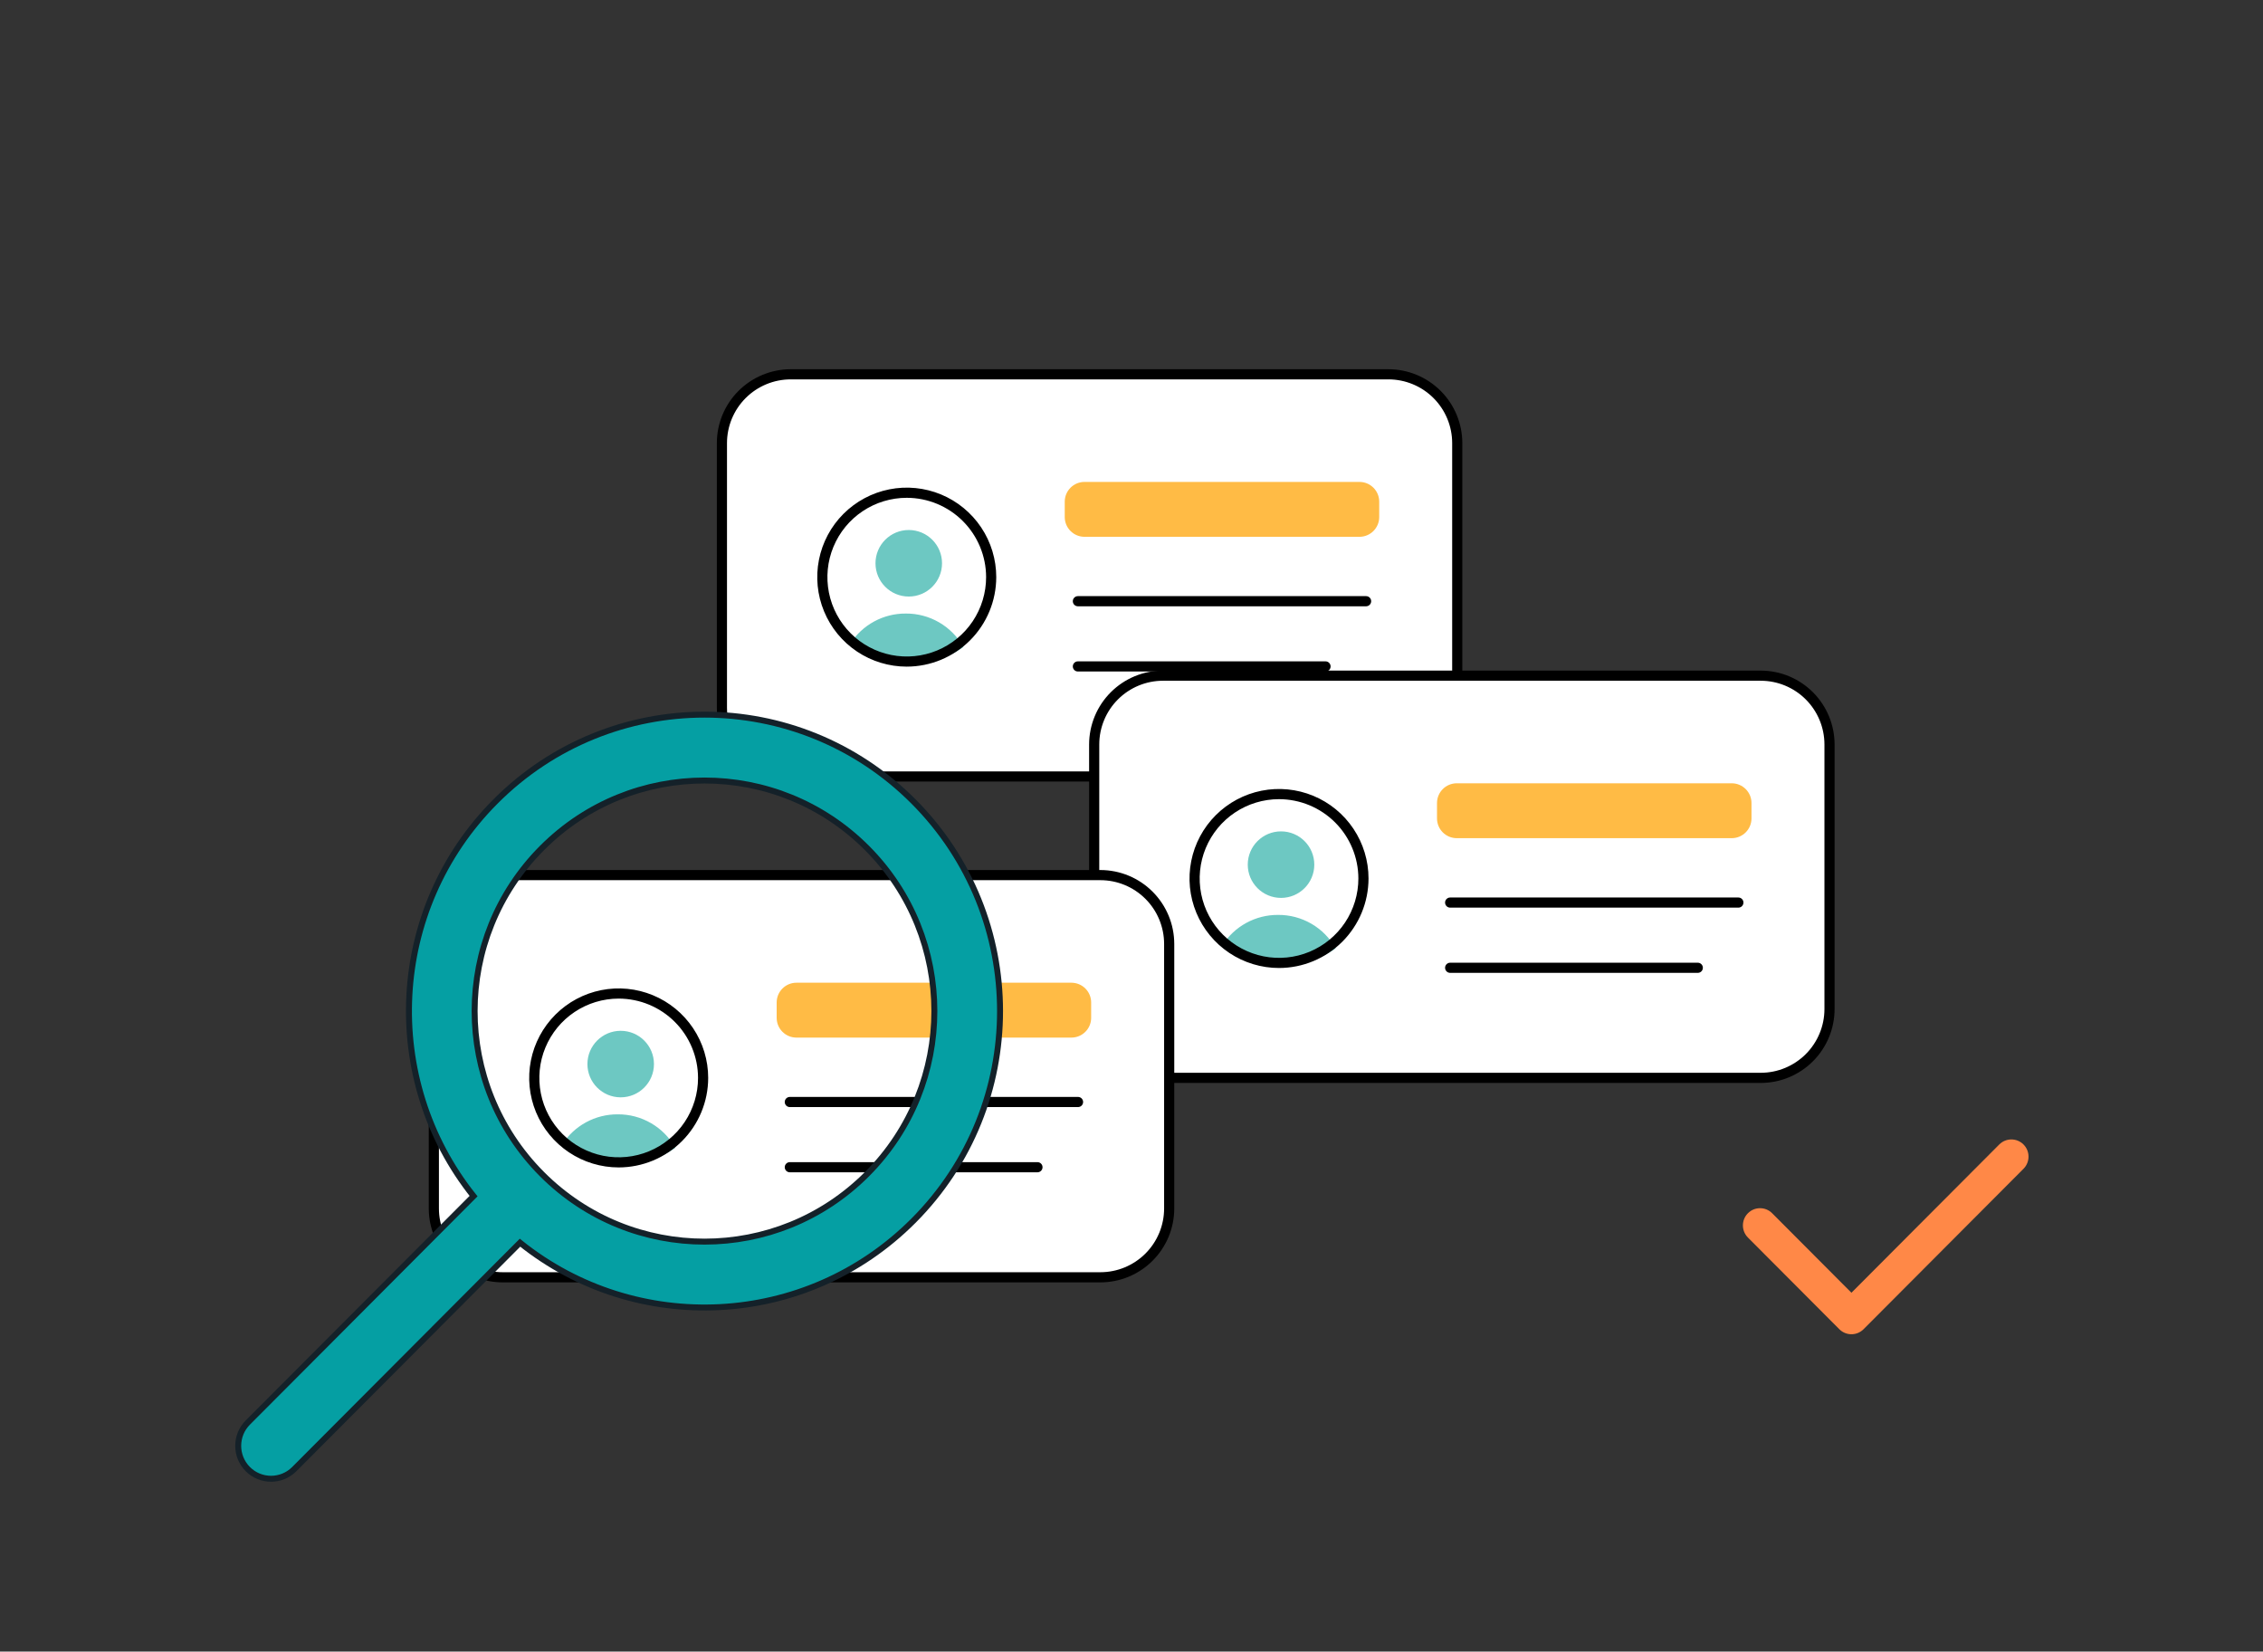
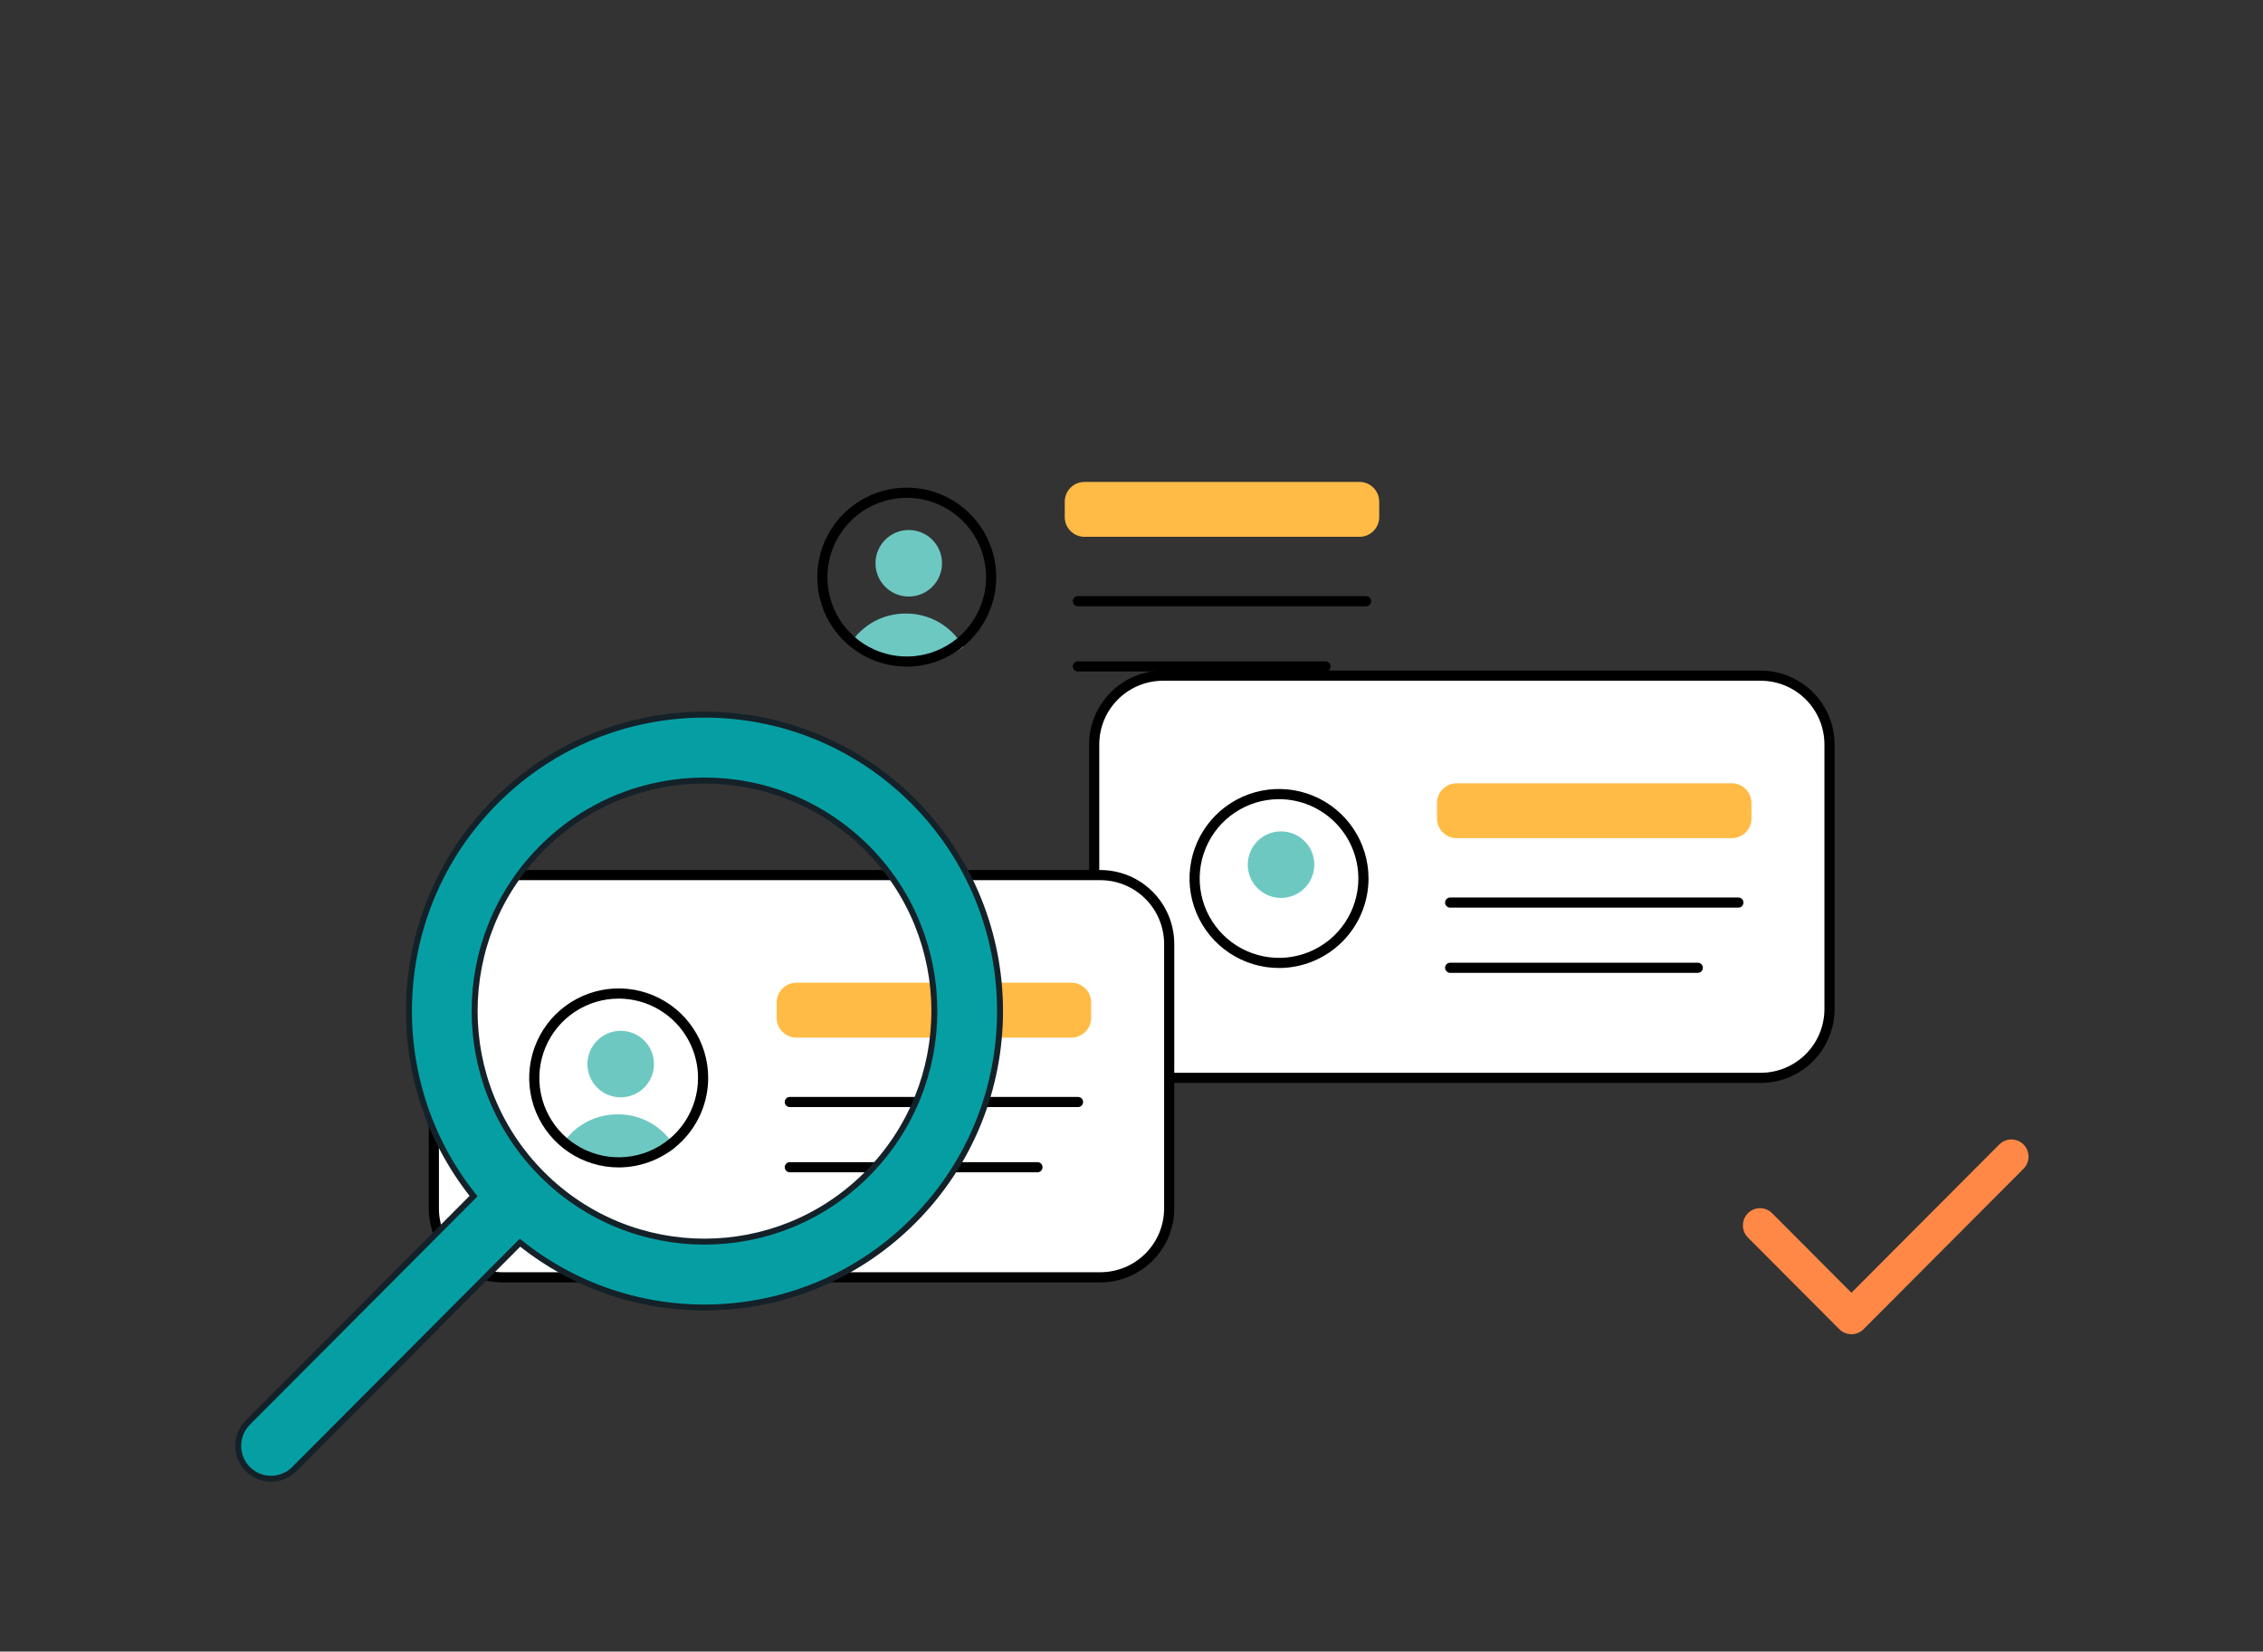
<svg xmlns="http://www.w3.org/2000/svg" width="570" height="416" viewBox="0 0 570 416" fill="none">
  <rect x="0" y="0" width="570" height="416" fill="#333333" stroke="none" />
-   <path d="M349.728 94.278H199.157C189.591 94.278 181.836 102.033 181.836 111.599V178.263C181.836 187.829 189.591 195.584 199.157 195.584H349.728C359.294 195.584 367.049 187.829 367.049 178.263V111.599C367.049 102.033 359.294 94.278 349.728 94.278Z" fill="white" />
  <path d="M228.896 150.255C233.524 150.255 237.276 146.504 237.276 141.876C237.276 137.248 233.524 133.497 228.896 133.497C224.269 133.497 220.517 137.248 220.517 141.876C220.517 146.504 224.269 150.255 228.896 150.255Z" fill="#6DC8C2" />
  <path d="M228.155 154.538C225.363 154.519 222.612 155.209 220.159 156.544C217.706 157.879 215.633 159.814 214.132 162.169C218.164 165.36 223.119 167.162 228.259 167.306C233.398 167.45 238.447 165.928 242.651 162.968C241.212 160.393 239.107 158.252 236.557 156.768C234.007 155.285 231.105 154.515 228.155 154.538Z" fill="#6DC8C2" />
  <path d="M228.391 167.909C223.933 167.909 219.575 166.587 215.867 164.11C212.16 161.633 209.271 158.112 207.565 153.993C205.858 149.873 205.412 145.341 206.282 140.968C207.152 136.595 209.299 132.578 212.451 129.426C215.604 126.273 219.621 124.126 223.994 123.256C228.366 122.386 232.899 122.833 237.018 124.539C241.137 126.245 244.658 129.135 247.135 132.842C249.612 136.549 250.934 140.907 250.934 145.366C250.928 151.343 248.55 157.072 244.324 161.299C240.098 165.525 234.368 167.902 228.391 167.909ZM228.391 125.386C224.438 125.386 220.574 126.558 217.287 128.755C214 130.951 211.439 134.073 209.926 137.725C208.413 141.378 208.018 145.397 208.79 149.274C209.561 153.151 211.466 156.712 214.261 159.507C217.057 162.302 220.619 164.205 224.496 164.975C228.374 165.746 232.392 165.349 236.044 163.835C239.696 162.322 242.817 159.759 245.013 156.471C247.208 153.184 248.379 149.319 248.378 145.366C248.371 140.068 246.263 134.989 242.516 131.243C238.769 127.498 233.69 125.391 228.391 125.386Z" fill="black" />
-   <path d="M349.728 196.862H199.163C194.23 196.857 189.501 194.895 186.012 191.407C182.524 187.919 180.562 183.189 180.557 178.256V111.606C180.562 106.673 182.524 101.943 186.012 98.455C189.501 94.967 194.23 93.005 199.163 93H349.728C354.66 93.007 359.388 94.969 362.874 98.457C366.361 101.945 368.322 106.674 368.327 111.606V178.256C368.322 183.188 366.361 187.917 362.874 191.405C359.388 194.893 354.66 196.855 349.728 196.862ZM199.163 95.557C194.908 95.56 190.827 97.252 187.818 100.261C184.809 103.27 183.117 107.35 183.114 111.606V178.256C183.117 182.512 184.809 186.592 187.818 189.601C190.827 192.61 194.908 194.302 199.163 194.305H349.728C353.982 194.3 358.061 192.608 361.068 189.599C364.076 186.59 365.767 182.511 365.771 178.256V111.606C365.767 107.351 364.076 103.272 361.068 100.263C358.061 97.254 353.982 95.562 349.728 95.557H199.163Z" fill="black" />
  <path d="M342.416 121.385H273.164C270.414 121.385 268.185 123.614 268.185 126.364V130.23C268.185 132.98 270.414 135.209 273.164 135.209H342.416C345.166 135.209 347.395 132.98 347.395 130.23V126.364C347.395 123.614 345.166 121.385 342.416 121.385Z" fill="#FFBB45" />
  <path d="M344.091 152.71H271.496C271.157 152.71 270.832 152.575 270.592 152.335C270.352 152.095 270.218 151.77 270.218 151.431C270.218 151.092 270.352 150.767 270.592 150.527C270.832 150.288 271.157 150.153 271.496 150.153H344.091C344.43 150.153 344.755 150.288 344.994 150.527C345.234 150.767 345.369 151.092 345.369 151.431C345.369 151.77 345.234 152.095 344.994 152.335C344.755 152.575 344.43 152.71 344.091 152.71Z" fill="black" />
  <path d="M333.871 169.136H271.496C271.157 169.136 270.832 169.001 270.592 168.761C270.352 168.521 270.218 168.196 270.218 167.857C270.218 167.518 270.352 167.193 270.592 166.953C270.832 166.714 271.157 166.579 271.496 166.579H333.871C334.21 166.579 334.535 166.714 334.774 166.953C335.014 167.193 335.149 167.518 335.149 167.857C335.149 168.196 335.014 168.521 334.774 168.761C334.535 169.001 334.21 169.136 333.871 169.136Z" fill="black" />
  <path d="M443.494 170.184H292.923C283.357 170.184 275.602 177.939 275.602 187.505V254.169C275.602 263.735 283.357 271.49 292.923 271.49H443.494C453.06 271.49 460.815 263.735 460.815 254.169V187.505C460.815 177.939 453.06 170.184 443.494 170.184Z" fill="white" />
  <path d="M322.662 226.161C327.29 226.161 331.042 222.41 331.042 217.782C331.042 213.154 327.29 209.403 322.662 209.403C318.035 209.403 314.283 213.154 314.283 217.782C314.283 222.41 318.035 226.161 322.662 226.161Z" fill="#6DC8C2" />
-   <path d="M321.921 230.444C319.129 230.425 316.378 231.116 313.925 232.45C311.472 233.785 309.399 235.721 307.898 238.076C311.93 241.266 316.885 243.068 322.025 243.212C327.165 243.356 332.213 241.834 336.417 238.875C334.978 236.299 332.874 234.158 330.323 232.675C327.773 231.192 324.871 230.421 321.921 230.444Z" fill="#6DC8C2" />
  <path d="M322.158 243.815C317.699 243.815 313.341 242.492 309.633 240.015C305.926 237.538 303.037 234.018 301.331 229.899C299.624 225.779 299.178 221.247 300.048 216.874C300.918 212.501 303.065 208.484 306.217 205.332C309.37 202.179 313.387 200.032 317.76 199.162C322.133 198.292 326.665 198.739 330.784 200.445C334.904 202.151 338.424 205.04 340.901 208.748C343.378 212.455 344.7 216.813 344.7 221.272C344.694 227.248 342.316 232.978 338.09 237.204C333.864 241.431 328.134 243.808 322.158 243.815ZM322.158 201.292C318.204 201.292 314.34 202.464 311.053 204.661C307.766 206.857 305.205 209.979 303.692 213.631C302.18 217.284 301.784 221.302 302.556 225.18C303.328 229.057 305.232 232.618 308.027 235.413C310.823 238.208 314.385 240.111 318.262 240.881C322.14 241.652 326.159 241.255 329.81 239.741C333.462 238.228 336.583 235.665 338.779 232.377C340.974 229.09 342.145 225.225 342.144 221.272C342.137 215.974 340.029 210.895 336.282 207.149C332.535 203.403 327.456 201.297 322.158 201.292Z" fill="black" />
  <path d="M443.494 272.768H292.929C287.996 272.763 283.267 270.801 279.779 267.313C276.29 263.825 274.329 259.095 274.323 254.162V187.512C274.329 182.579 276.29 177.849 279.779 174.361C283.267 170.873 287.996 168.911 292.929 168.906H443.494C448.426 168.913 453.154 170.875 456.64 174.363C460.127 177.851 462.088 182.58 462.093 187.512V254.162C462.088 259.094 460.127 263.823 456.64 267.311C453.154 270.799 448.426 272.761 443.494 272.768ZM292.929 171.463C288.674 171.466 284.594 173.158 281.584 176.167C278.575 179.176 276.883 183.256 276.88 187.512V254.162C276.883 258.418 278.575 262.498 281.584 265.507C284.594 268.516 288.674 270.208 292.929 270.211H443.494C447.748 270.206 451.827 268.514 454.835 265.505C457.842 262.496 459.533 258.417 459.537 254.162V187.512C459.533 183.257 457.842 179.178 454.835 176.169C451.827 173.16 447.748 171.468 443.494 171.463H292.929Z" fill="black" />
  <path d="M436.182 197.291H366.93C364.18 197.291 361.951 199.52 361.951 202.27V206.137C361.951 208.886 364.18 211.116 366.93 211.116H436.182C438.932 211.116 441.161 208.886 441.161 206.137V202.27C441.161 199.52 438.932 197.291 436.182 197.291Z" fill="#FFBB45" />
  <path d="M437.857 228.615H365.262C364.923 228.615 364.598 228.481 364.358 228.241C364.118 228.001 363.984 227.676 363.984 227.337C363.984 226.998 364.118 226.673 364.358 226.433C364.598 226.194 364.923 226.059 365.262 226.059H437.857C438.196 226.059 438.521 226.194 438.761 226.433C439 226.673 439.135 226.998 439.135 227.337C439.135 227.676 439 228.001 438.761 228.241C438.521 228.481 438.196 228.615 437.857 228.615Z" fill="black" />
  <path d="M427.637 245.042H365.262C364.923 245.042 364.598 244.907 364.358 244.667C364.118 244.427 363.984 244.102 363.984 243.763C363.984 243.424 364.118 243.099 364.358 242.859C364.598 242.62 364.923 242.485 365.262 242.485H427.637C427.976 242.485 428.301 242.62 428.541 242.859C428.78 243.099 428.915 243.424 428.915 243.763C428.915 244.102 428.78 244.427 428.541 244.667C428.301 244.907 427.976 245.042 427.637 245.042Z" fill="black" />
  <path d="M277.171 220.416H126.599C117.033 220.416 109.278 228.171 109.278 237.737V304.401C109.278 313.967 117.033 321.722 126.599 321.722H277.171C286.737 321.722 294.491 313.967 294.491 304.401V237.737C294.491 228.171 286.737 220.416 277.171 220.416Z" fill="white" />
  <path d="M156.339 276.393C160.967 276.393 164.718 272.642 164.718 268.014C164.718 263.386 160.967 259.635 156.339 259.635C151.711 259.635 147.96 263.386 147.96 268.014C147.96 272.642 151.711 276.393 156.339 276.393Z" fill="#6DC8C2" />
  <path d="M155.598 280.676C152.805 280.657 150.054 281.348 147.602 282.682C145.149 284.017 143.075 285.953 141.575 288.308C145.607 291.498 150.562 293.3 155.701 293.444C160.841 293.588 165.889 292.066 170.094 289.106C168.655 286.531 166.55 284.39 164 282.907C161.45 281.423 158.548 280.653 155.598 280.676Z" fill="#6DC8C2" />
  <path d="M155.834 294.047C151.376 294.047 147.017 292.724 143.31 290.247C139.603 287.77 136.713 284.25 135.007 280.13C133.301 276.011 132.855 271.479 133.724 267.106C134.594 262.733 136.741 258.716 139.894 255.563C143.047 252.411 147.063 250.264 151.436 249.394C155.809 248.524 160.342 248.971 164.461 250.677C168.58 252.383 172.101 255.272 174.578 258.98C177.055 262.687 178.377 267.045 178.377 271.504C178.37 277.48 175.993 283.21 171.767 287.436C167.541 291.663 161.811 294.04 155.834 294.047ZM155.834 251.524C151.881 251.524 148.017 252.696 144.73 254.893C141.443 257.089 138.881 260.211 137.369 263.863C135.856 267.516 135.461 271.534 136.232 275.412C137.004 279.289 138.908 282.85 141.704 285.645C144.5 288.44 148.062 290.343 151.939 291.113C155.816 291.884 159.835 291.487 163.487 289.973C167.139 288.459 170.26 285.897 172.455 282.609C174.651 279.322 175.822 275.457 175.82 271.504C175.814 266.206 173.706 261.127 169.959 257.381C166.212 253.635 161.132 251.529 155.834 251.524Z" fill="black" />
  <path d="M277.17 323H126.606C121.673 322.995 116.943 321.033 113.455 317.545C109.967 314.057 108.005 309.327 108 304.394V237.744C108.005 232.811 109.967 228.081 113.455 224.593C116.943 221.105 121.673 219.143 126.606 219.138H277.17C282.102 219.145 286.83 221.107 290.317 224.595C293.804 228.083 295.765 232.812 295.77 237.744V304.394C295.765 309.326 293.804 314.055 290.317 317.543C286.83 321.031 282.102 322.993 277.17 323ZM126.606 221.695C122.35 221.698 118.27 223.39 115.261 226.399C112.252 229.408 110.56 233.488 110.557 237.744V304.394C110.56 308.65 112.252 312.73 115.261 315.739C118.27 318.748 122.35 320.44 126.606 320.443H277.17C281.425 320.438 285.503 318.746 288.511 315.737C291.519 312.728 293.21 308.649 293.213 304.394V237.744C293.21 233.489 291.519 229.41 288.511 226.401C285.503 223.392 281.425 221.7 277.17 221.695H126.606Z" fill="black" />
  <path d="M269.859 247.523H200.607C197.857 247.523 195.628 249.752 195.628 252.502V256.369C195.628 259.118 197.857 261.348 200.607 261.348H269.859C272.609 261.348 274.838 259.118 274.838 256.369V252.502C274.838 249.752 272.609 247.523 269.859 247.523Z" fill="#FFBB45" />
  <path d="M271.533 278.847H198.938C198.599 278.847 198.274 278.713 198.035 278.473C197.795 278.233 197.66 277.908 197.66 277.569C197.66 277.23 197.795 276.905 198.035 276.665C198.274 276.425 198.599 276.291 198.938 276.291H271.533C271.872 276.291 272.197 276.425 272.437 276.665C272.677 276.905 272.812 277.23 272.812 277.569C272.812 277.908 272.677 278.233 272.437 278.473C272.197 278.713 271.872 278.847 271.533 278.847Z" fill="black" />
  <path d="M261.313 295.274H198.938C198.599 295.274 198.274 295.139 198.035 294.899C197.795 294.659 197.66 294.334 197.66 293.995C197.66 293.656 197.795 293.331 198.035 293.091C198.274 292.852 198.599 292.717 198.938 292.717H261.313C261.652 292.717 261.977 292.852 262.217 293.091C262.457 293.331 262.591 293.656 262.591 293.995C262.591 294.334 262.457 294.659 262.217 294.899C261.977 295.139 261.652 295.274 261.313 295.274Z" fill="black" />
  <path fill-rule="evenodd" clip-rule="evenodd" d="M509.674 288.268C511.36 289.959 511.36 292.7 509.674 294.39L469.389 334.797C467.703 336.487 464.97 336.487 463.284 334.797L440.264 311.707C438.579 310.017 438.579 307.276 440.264 305.585C441.95 303.894 444.683 303.894 446.368 305.585L466.336 325.613L503.57 288.268C505.255 286.577 507.988 286.577 509.674 288.268Z" fill="#FF8847" />
  <path fill-rule="evenodd" clip-rule="evenodd" d="M130.979 313.006C160.207 336.486 202.991 334.638 230.085 307.462C259.157 278.303 259.157 231.028 230.085 201.869C201.014 172.71 153.88 172.71 124.809 201.869C97.714 229.045 95.872 271.957 119.281 301.273L62.423 358.303C59.193 361.543 59.193 366.795 62.423 370.035C65.653 373.275 70.89 373.275 74.12 370.035L130.979 313.006ZM218.388 295.729C240.999 273.05 240.999 236.281 218.388 213.602C195.777 190.923 159.117 190.923 136.506 213.602C113.912 236.264 113.895 272.996 136.456 295.679C136.473 295.696 136.49 295.712 136.506 295.729C136.523 295.746 136.539 295.762 136.556 295.779C159.171 318.408 195.793 318.392 218.388 295.729Z" fill="#059FA3" stroke="#142129" stroke-width="1.5" stroke-linecap="round" />
</svg>